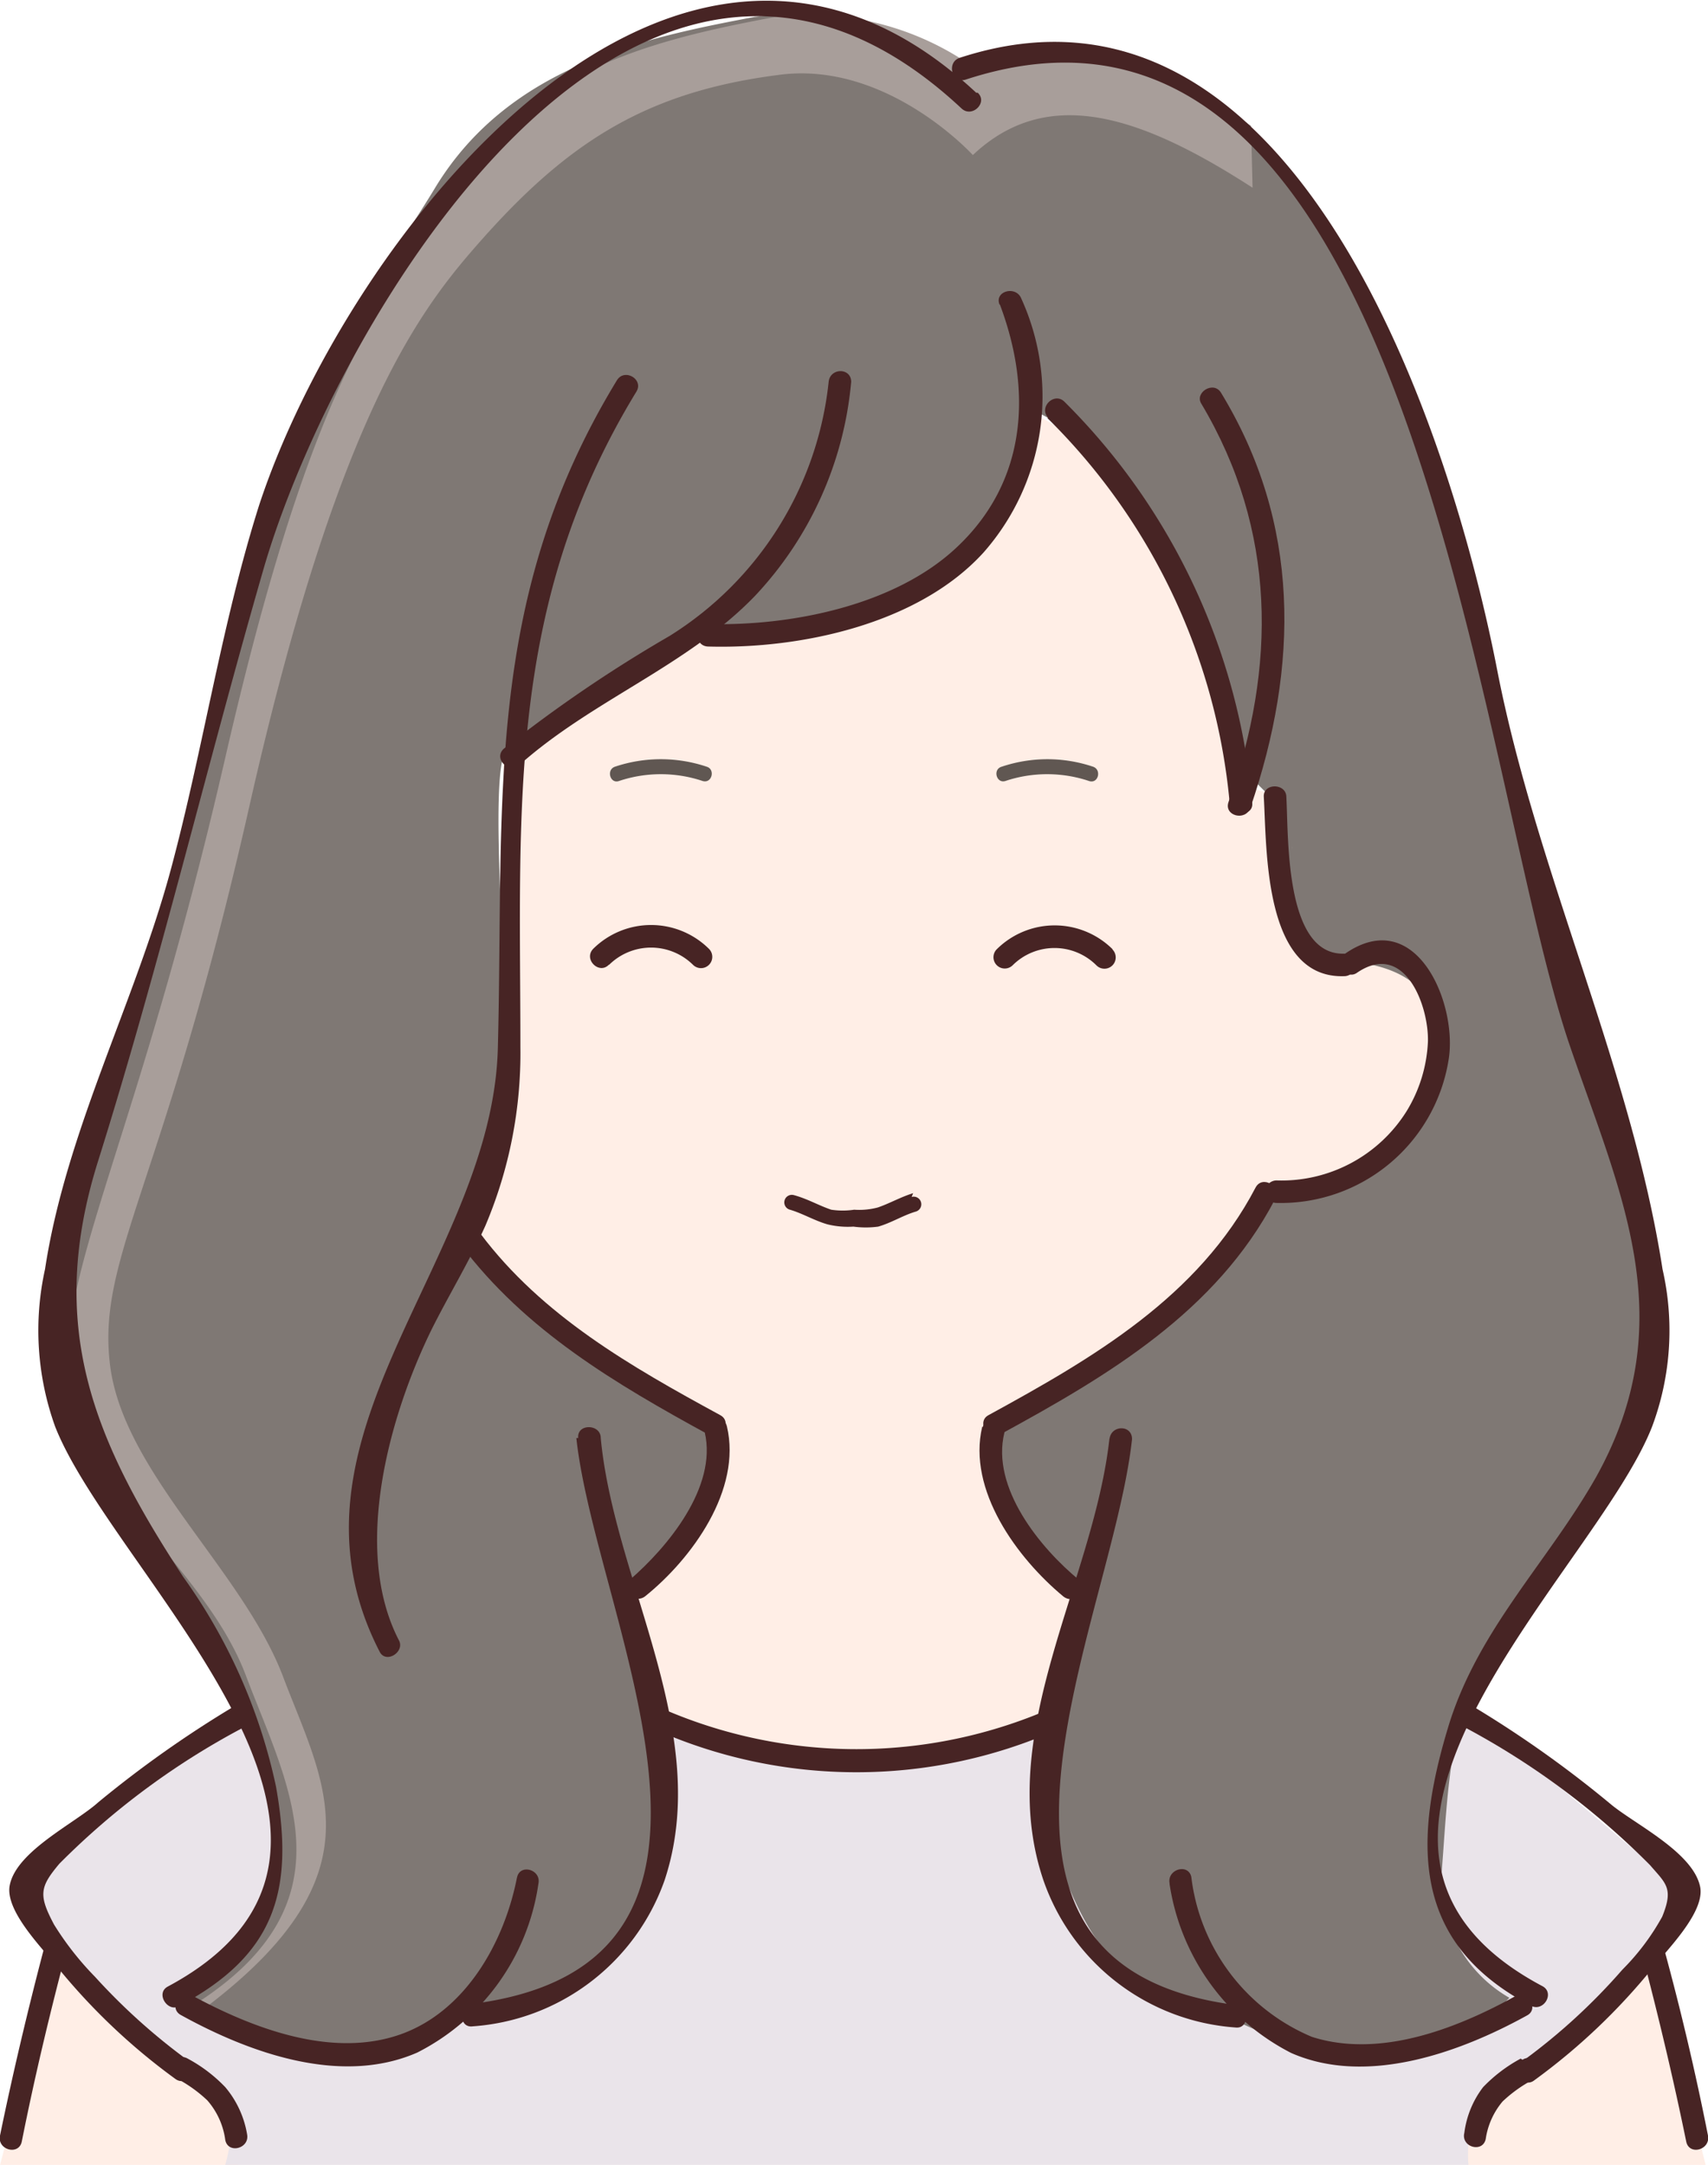
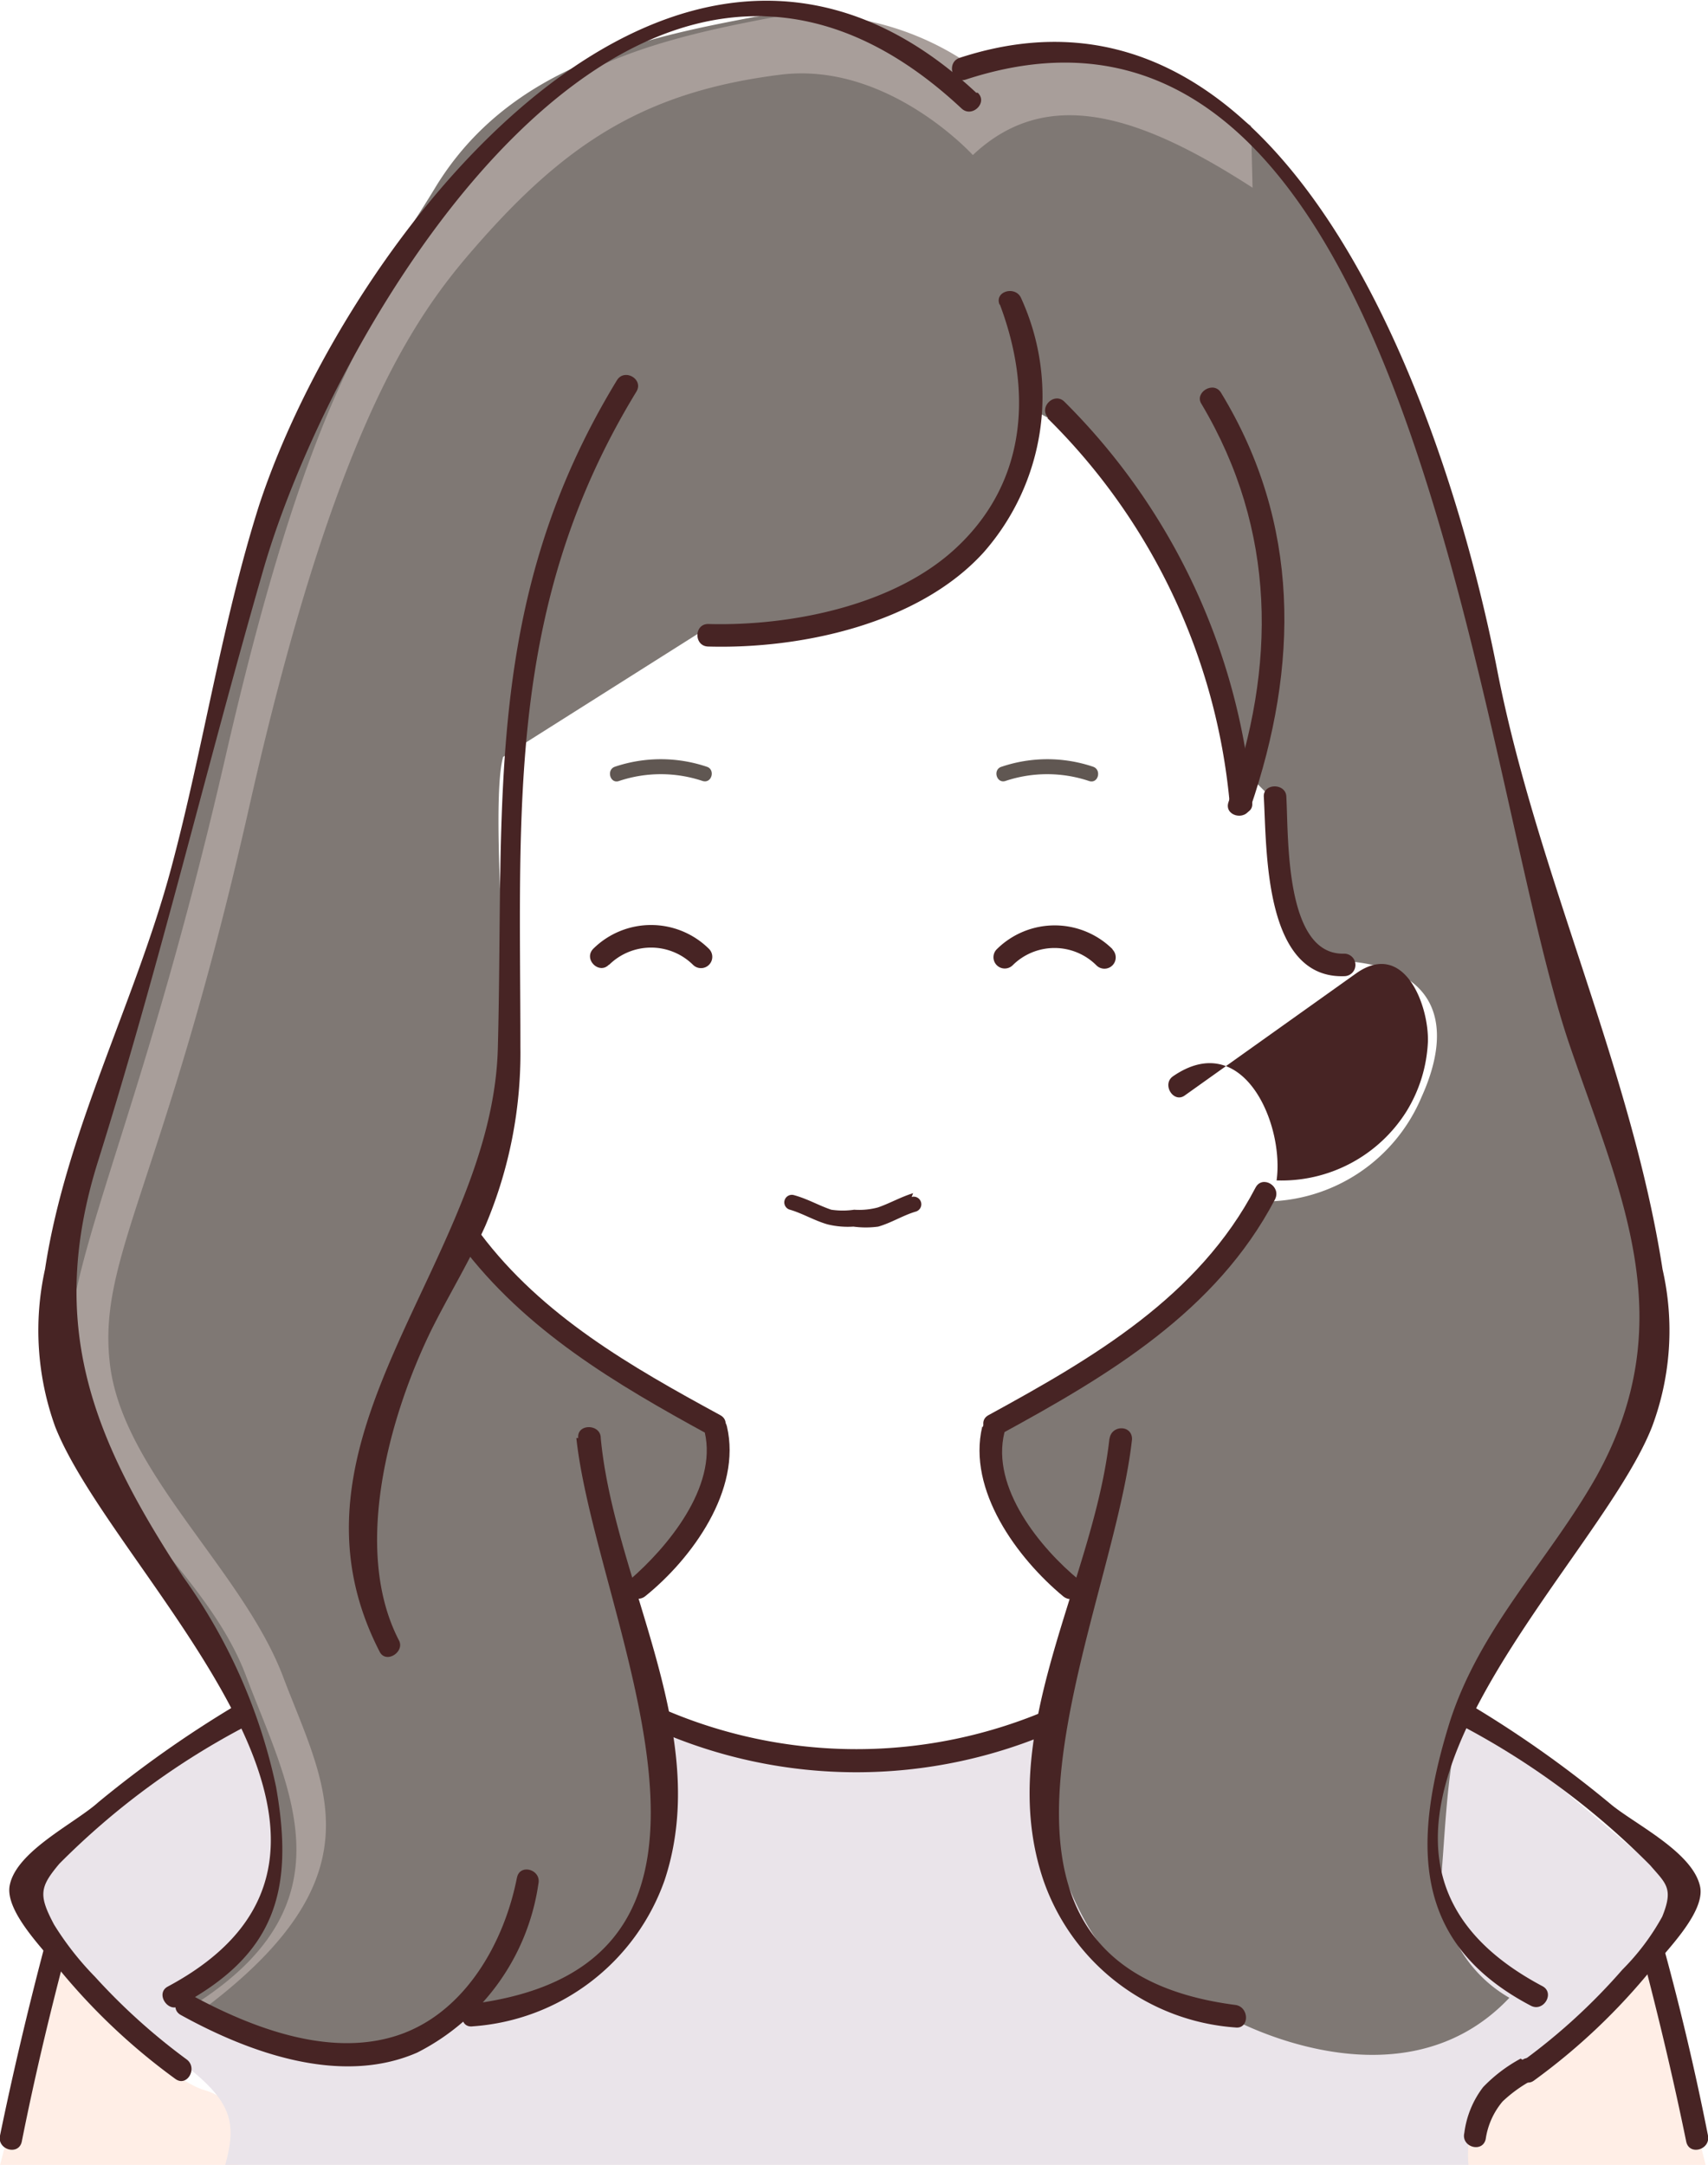
<svg xmlns="http://www.w3.org/2000/svg" viewBox="0 0 45.49 57.66">
  <defs>
    <style>.cls-1{fill:#ffeee6;}.cls-2{fill:#eae4ea;}.cls-3{fill:#7f7874;}.cls-4{fill:#a89e9a;}.cls-5{fill:#472424;}.cls-6{fill:#605752;}</style>
  </defs>
  <g id="レイヤー_2" data-name="レイヤー 2">
    <g id="レイヤー_1-2" data-name="レイヤー 1">
-       <path class="cls-1" d="M27.34,11.13s.19,5.8-8.5,5.61L13.4,20.18l.18,8.33S13.4,32,12.5,32.86c0,0,3.26,4.16,6.7,5.25a4.37,4.37,0,0,1-2.36,4.34c-.18.37.91,3.63.91,3.63a9.15,9.15,0,0,0,5.07,1.08,11.49,11.49,0,0,0,4.89-1.27l1.08-3.44a5.73,5.73,0,0,1-2.53-4.34s5.25-2.35,7.42-6.16c0,0,4.53-.18,4.53-3.62s-.55-3.44-2.72-2.71c0,0-1.63-.37-1.81-4.53L33,20.91s-.37-7.06-5.25-9.78" />
      <path class="cls-1" d="M1.45,52.05s2.72,3.26,4,3.62.9,2,.9,2H0Z" />
      <path class="cls-1" d="M44,52.05s-2.71,3.26-4,3.62-.91,2-.91,2h6.34Z" />
      <path class="cls-2" d="M6,57.66H39.11S38.93,56,40,55.49s4.52-3.62,4.89-5.07l-5.8-4.89-6.52-2.17s-5.25,3.8-9.23,3.62-5.43-.18-9-4c0,0-6.7,1.81-8.87,3.08A27.9,27.9,0,0,0,.55,50.24a19.36,19.36,0,0,0,3.8,4.34C6.16,55.85,6.34,56.4,6,57.66Z" />
      <path class="cls-3" d="M16.66,42.45s3.26-2.35,2.54-4.52c0,0-5.07-2.17-6.7-4.71a10.86,10.86,0,0,0,1.08-4c0-1.81-.54-7.79-.18-9.06l5.44-3.44a10.88,10.88,0,0,0,3.25-.18c1.45-.36,5.07-1.44,5.44-5.61a6.2,6.2,0,0,1,2.89,2.9c1.09,2.17,2.72,4.16,2.72,6.7l.72.72s-.36,4.17,2,4.35,2.9,1.63,2,3.62A4.54,4.54,0,0,1,33.68,32a15,15,0,0,1-7.06,6s-.72,1.45,2.17,4.71c0,0-2,3.44-.9,6.15s1.45,4,4.89,4.89c0,0,4.52,2.53,7.42-.54a3.61,3.61,0,0,1-1.81-3.26c.18-2.18.18-4.71,1.63-6.52s3.8-3.8,4-7.06-.72-5.07-1.81-8.15-2.53-10.5-3.08-13S35.85,5.34,32.78,3.35,27.53,1,25.53,1.9A7.55,7.55,0,0,0,20.1.45C17.21,1,13.58,1.72,11.59,5s-3.8,4.89-6.15,15.2S.91,32.5,1.27,35.39,4.89,41.73,6,44.63s2.9,6-1.27,8.69c0,.18,4.71,2.71,7.61,0a3.8,3.8,0,0,0,4-1.45C18.11,49.7,18.29,47,16.66,42.45Z" />
-       <path class="cls-4" d="M34.42,22.61v-.07h0A.22.22,0,0,0,34.42,22.61Z" />
      <path class="cls-4" d="M33.36,5c-3-1.94-5.47-2.74-7.45-.87,0,0-2.27-2.5-5.13-2.14-3.57.45-5.69,1.79-8.14,4.61-1.59,1.82-3.72,4.78-6,14.88s-4.06,12-3.71,14.87,3.54,5.48,4.61,8.31,2.63,5.22-2,8.76c-.49-.22-.25-.06-.25-.1,4.16-2.72,2.35-5.8,1.26-8.69s-4.34-4.89-4.7-7.79S3.63,30.5,6,20.18,10.14,8.24,12.14,5,17.75,1,20.65.45A7.57,7.57,0,0,1,26.08,1.9c2-.91,4.16-.54,7.24,1.45Z" />
-       <path class="cls-5" d="M36.14,25.91c1.27-.87,1.92.88,1.89,1.84a3.86,3.86,0,0,1-.57,1.85A3.93,3.93,0,0,1,34,31.44a.3.3,0,0,0,0,.6,4.53,4.53,0,0,0,4.59-3.87c.21-1.5-.89-4.05-2.75-2.78-.32.21,0,.73.3.52Z" />
+       <path class="cls-5" d="M36.14,25.91c1.27-.87,1.92.88,1.89,1.84a3.86,3.86,0,0,1-.57,1.85A3.93,3.93,0,0,1,34,31.44c.21-1.5-.89-4.05-2.75-2.78-.32.21,0,.73.3.52Z" />
      <path class="cls-5" d="M12.27,33.15c1.72,2.29,4.13,3.71,6.6,5.06.34.18.65-.34.31-.52-2.37-1.29-4.74-2.64-6.39-4.84-.23-.31-.75,0-.52.3Z" />
      <path class="cls-5" d="M18.77,38.15c.34,1.46-1,3.07-2,3.93-.3.25.13.67.42.43,1.24-1,2.57-2.83,2.17-4.52-.09-.37-.67-.21-.58.16Z" />
      <path class="cls-5" d="M33.44,31.63c-1.52,2.91-4.33,4.54-7.11,6.06-.34.18,0,.7.3.52,2.88-1.57,5.76-3.27,7.33-6.27.17-.35-.34-.65-.52-.31Z" />
      <path class="cls-5" d="M26.16,38c-.4,1.69.93,3.5,2.16,4.52.3.24.73-.18.43-.43-1.05-.86-2.36-2.47-2-3.93.09-.37-.49-.53-.57-.16Z" />
      <path class="cls-5" d="M1.16,51.94C.73,53.58.34,55.23,0,56.88c-.08.38.5.54.58.16.33-1.66.72-3.3,1.15-4.94a.3.3,0,0,0-.58-.16Z" />
      <path class="cls-5" d="M6.23,45.45A29.6,29.6,0,0,0,2.62,48C2,48.56.44,49.3.26,50.21c-.14.68.89,1.7,1.25,2.16a16.65,16.65,0,0,0,3.16,3c.31.23.61-.29.3-.52a16.45,16.45,0,0,1-2.44-2.2,8,8,0,0,1-1.09-1.39c-.42-.79-.38-1,.14-1.62a20.18,20.18,0,0,1,5-3.68.3.3,0,0,0-.31-.51Z" />
-       <path class="cls-5" d="M4.69,55.35a3.69,3.69,0,0,1,.83.59A2,2,0,0,1,6,57c.08.38.66.22.58-.16A2.62,2.62,0,0,0,6,55.59a4,4,0,0,0-1-.76.3.3,0,0,0-.31.52Z" />
      <path class="cls-5" d="M43.75,52.1c.43,1.64.82,3.28,1.16,4.94.08.38.65.22.58-.16Q45,54.4,44.33,51.94a.3.3,0,0,0-.58.16Z" />
      <path class="cls-5" d="M39,46a20.57,20.57,0,0,1,4.95,3.68c.42.49.63.61.32,1.37a6.28,6.28,0,0,1-1.06,1.41,16.07,16.07,0,0,1-2.65,2.43c-.31.23,0,.75.3.52a16.65,16.65,0,0,0,3.16-3c.36-.46,1.4-1.48,1.26-2.16-.19-.91-1.71-1.65-2.36-2.18a29.71,29.71,0,0,0-3.62-2.58A.3.3,0,0,0,39,46Z" />
      <path class="cls-5" d="M28,45.5a12.93,12.93,0,0,1-10.38,0c-.36-.15-.51.43-.16.57a13.2,13.2,0,0,0,10.7,0c.36-.14.2-.72-.16-.57Z" />
      <path class="cls-5" d="M40.5,54.83a4.05,4.05,0,0,0-1,.76A2.53,2.53,0,0,0,39,56.81c-.09.38.49.54.57.16a2,2,0,0,1,.45-1,3.69,3.69,0,0,1,.83-.59c.33-.2,0-.72-.3-.52Z" />
      <path class="cls-5" d="M29.55,38.3c-.42,3.85-3.09,7.86-1.76,11.78A5.85,5.85,0,0,0,32.9,54c.38.05.38-.55,0-.6-8.2-1.07-3.28-10.18-2.75-15.07,0-.39-.56-.38-.6,0Z" />
-       <path class="cls-5" d="M31.15,50.18a6.07,6.07,0,0,0,3.24,4.5c2,.88,4.47,0,6.28-1,.34-.18,0-.7-.3-.52-1.57.87-3.62,1.67-5.43,1.09A5.3,5.3,0,0,1,31.73,50c-.07-.38-.65-.22-.58.16Z" />
      <path class="cls-5" d="M16.22,25.7a1.59,1.59,0,0,1,2.24,0,.3.3,0,0,0,.42-.43,2.19,2.19,0,0,0-3.08,0c-.27.28.16.7.42.42Z" />
      <path class="cls-5" d="M29.63,25.28a2.19,2.19,0,0,0-3.08,0,.3.3,0,0,0,.42.43,1.58,1.58,0,0,1,2.23,0,.3.3,0,0,0,.43-.42Z" />
      <path class="cls-5" d="M24.32,31.78c-.33.1-.62.27-.94.38a1.93,1.93,0,0,1-.63.06,2.07,2.07,0,0,1-.61,0c-.33-.11-.63-.29-1-.39a.2.2,0,0,0-.1.39c.34.1.65.29,1,.39a2.28,2.28,0,0,0,.69.06,2.45,2.45,0,0,0,.66,0c.35-.1.66-.3,1-.4a.2.2,0,0,0-.11-.39Z" />
      <path class="cls-6" d="M18.82,20.42a3.84,3.84,0,0,0-2.44,0c-.24.08-.13.47.11.38a3.51,3.51,0,0,1,2.22,0c.25.08.35-.31.11-.38Z" />
      <path class="cls-6" d="M26.78,20.8a3.51,3.51,0,0,1,2.22,0c.25.09.35-.3.11-.38a3.81,3.81,0,0,0-2.43,0c-.25.07-.14.46.1.38Z" />
      <path class="cls-5" d="M26,2.47C18-5,9.24,6.33,6.9,13.46c-1,3.16-1.48,6.45-2.34,9.66-.95,3.55-2.8,7-3.36,10.68A7.56,7.56,0,0,0,1.47,38c1.58,4,10,11.16,3,14.91-.34.18,0,.7.3.52,2.51-1.34,3.09-3,2.58-5.85A14.88,14.88,0,0,0,4.88,42c-2.39-3.65-3.66-6.67-2.26-11.1C4.26,25.67,5.49,20.46,7,15.22c1.9-6.65,10-20.38,18.61-12.33.28.26.71-.16.43-.42Z" />
      <path class="cls-5" d="M15.35,38.3c.52,4.85,5.55,14-2.76,15.07-.37.05-.38.65,0,.6a5.85,5.85,0,0,0,5.11-3.89C19,46.16,16.36,42.14,16,38.3c0-.38-.64-.39-.6,0Z" />
      <path class="cls-5" d="M13.77,50c-.34,1.75-1.4,3.64-3.21,4.22S6.69,54,5.12,53.15c-.33-.18-.64.34-.3.52,1.81,1,4.25,1.89,6.29,1a6,6,0,0,0,3.23-4.5c.08-.38-.5-.54-.57-.16Z" />
      <path class="cls-5" d="M16.43,10.13c-3.57,5.86-3,11.22-3.17,17.76-.13,5.71-6.1,10.36-3.15,16.1.17.34.69,0,.51-.31-1.25-2.43-.24-6,.88-8.28.46-.92,1-1.8,1.43-2.76a11.77,11.77,0,0,0,.93-4.75c0-6.32-.39-11.76,3.09-17.46.2-.33-.32-.63-.52-.3Z" />
      <path class="cls-5" d="M26.63,8.11c.86,2.28.73,4.69-1.13,6.45-1.65,1.57-4.44,2.12-6.64,2.06-.38,0-.38.59,0,.6,2.47.07,5.61-.6,7.34-2.51a6.29,6.29,0,0,0,1-6.76c-.14-.35-.72-.2-.58.16Z" />
-       <path class="cls-5" d="M22.07,10.17a9.1,9.1,0,0,1-4.24,6.77,36.8,36.8,0,0,0-4.41,3c-.29.26.13.68.42.43,1.93-1.72,4.46-2.63,6.26-4.49a9.56,9.56,0,0,0,2.57-5.71c0-.38-.56-.38-.6,0Z" />
      <path class="cls-5" d="M27.89,11.13a16.51,16.51,0,0,1,4.86,10.25c0,.38.65.38.6,0a17.17,17.17,0,0,0-5-10.68c-.27-.27-.7.15-.43.43Z" />
      <path class="cls-5" d="M32,10.76c2,3.36,2,7,.72,10.6-.13.37.45.52.58.16,1.3-3.79,1.34-7.58-.78-11.06-.2-.33-.72,0-.52.3Z" />
      <path class="cls-5" d="M33.66,21.23c.08,1.41,0,4.84,2.14,4.77a.3.3,0,0,0,0-.6c-1.59.05-1.48-3.13-1.54-4.17,0-.38-.63-.38-.6,0Z" />
      <path class="cls-5" d="M25.72,2.12c11.91-3.9,13.6,18.5,16.1,25.76,1.35,3.94,3,7.31.69,11.46-1.27,2.24-3.09,4-3.9,6.53-1,3.23-1,5.89,2.16,7.55.34.18.65-.34.31-.52C34,49.14,42.47,41.91,44,38a7.31,7.31,0,0,0,.28-4.19c-.83-5.35-3.33-10.52-4.39-15.89C38.65,11.49,34.49-1.38,25.56,1.54c-.36.12-.21.7.16.58Z" />
    </g>
  </g>
</svg>